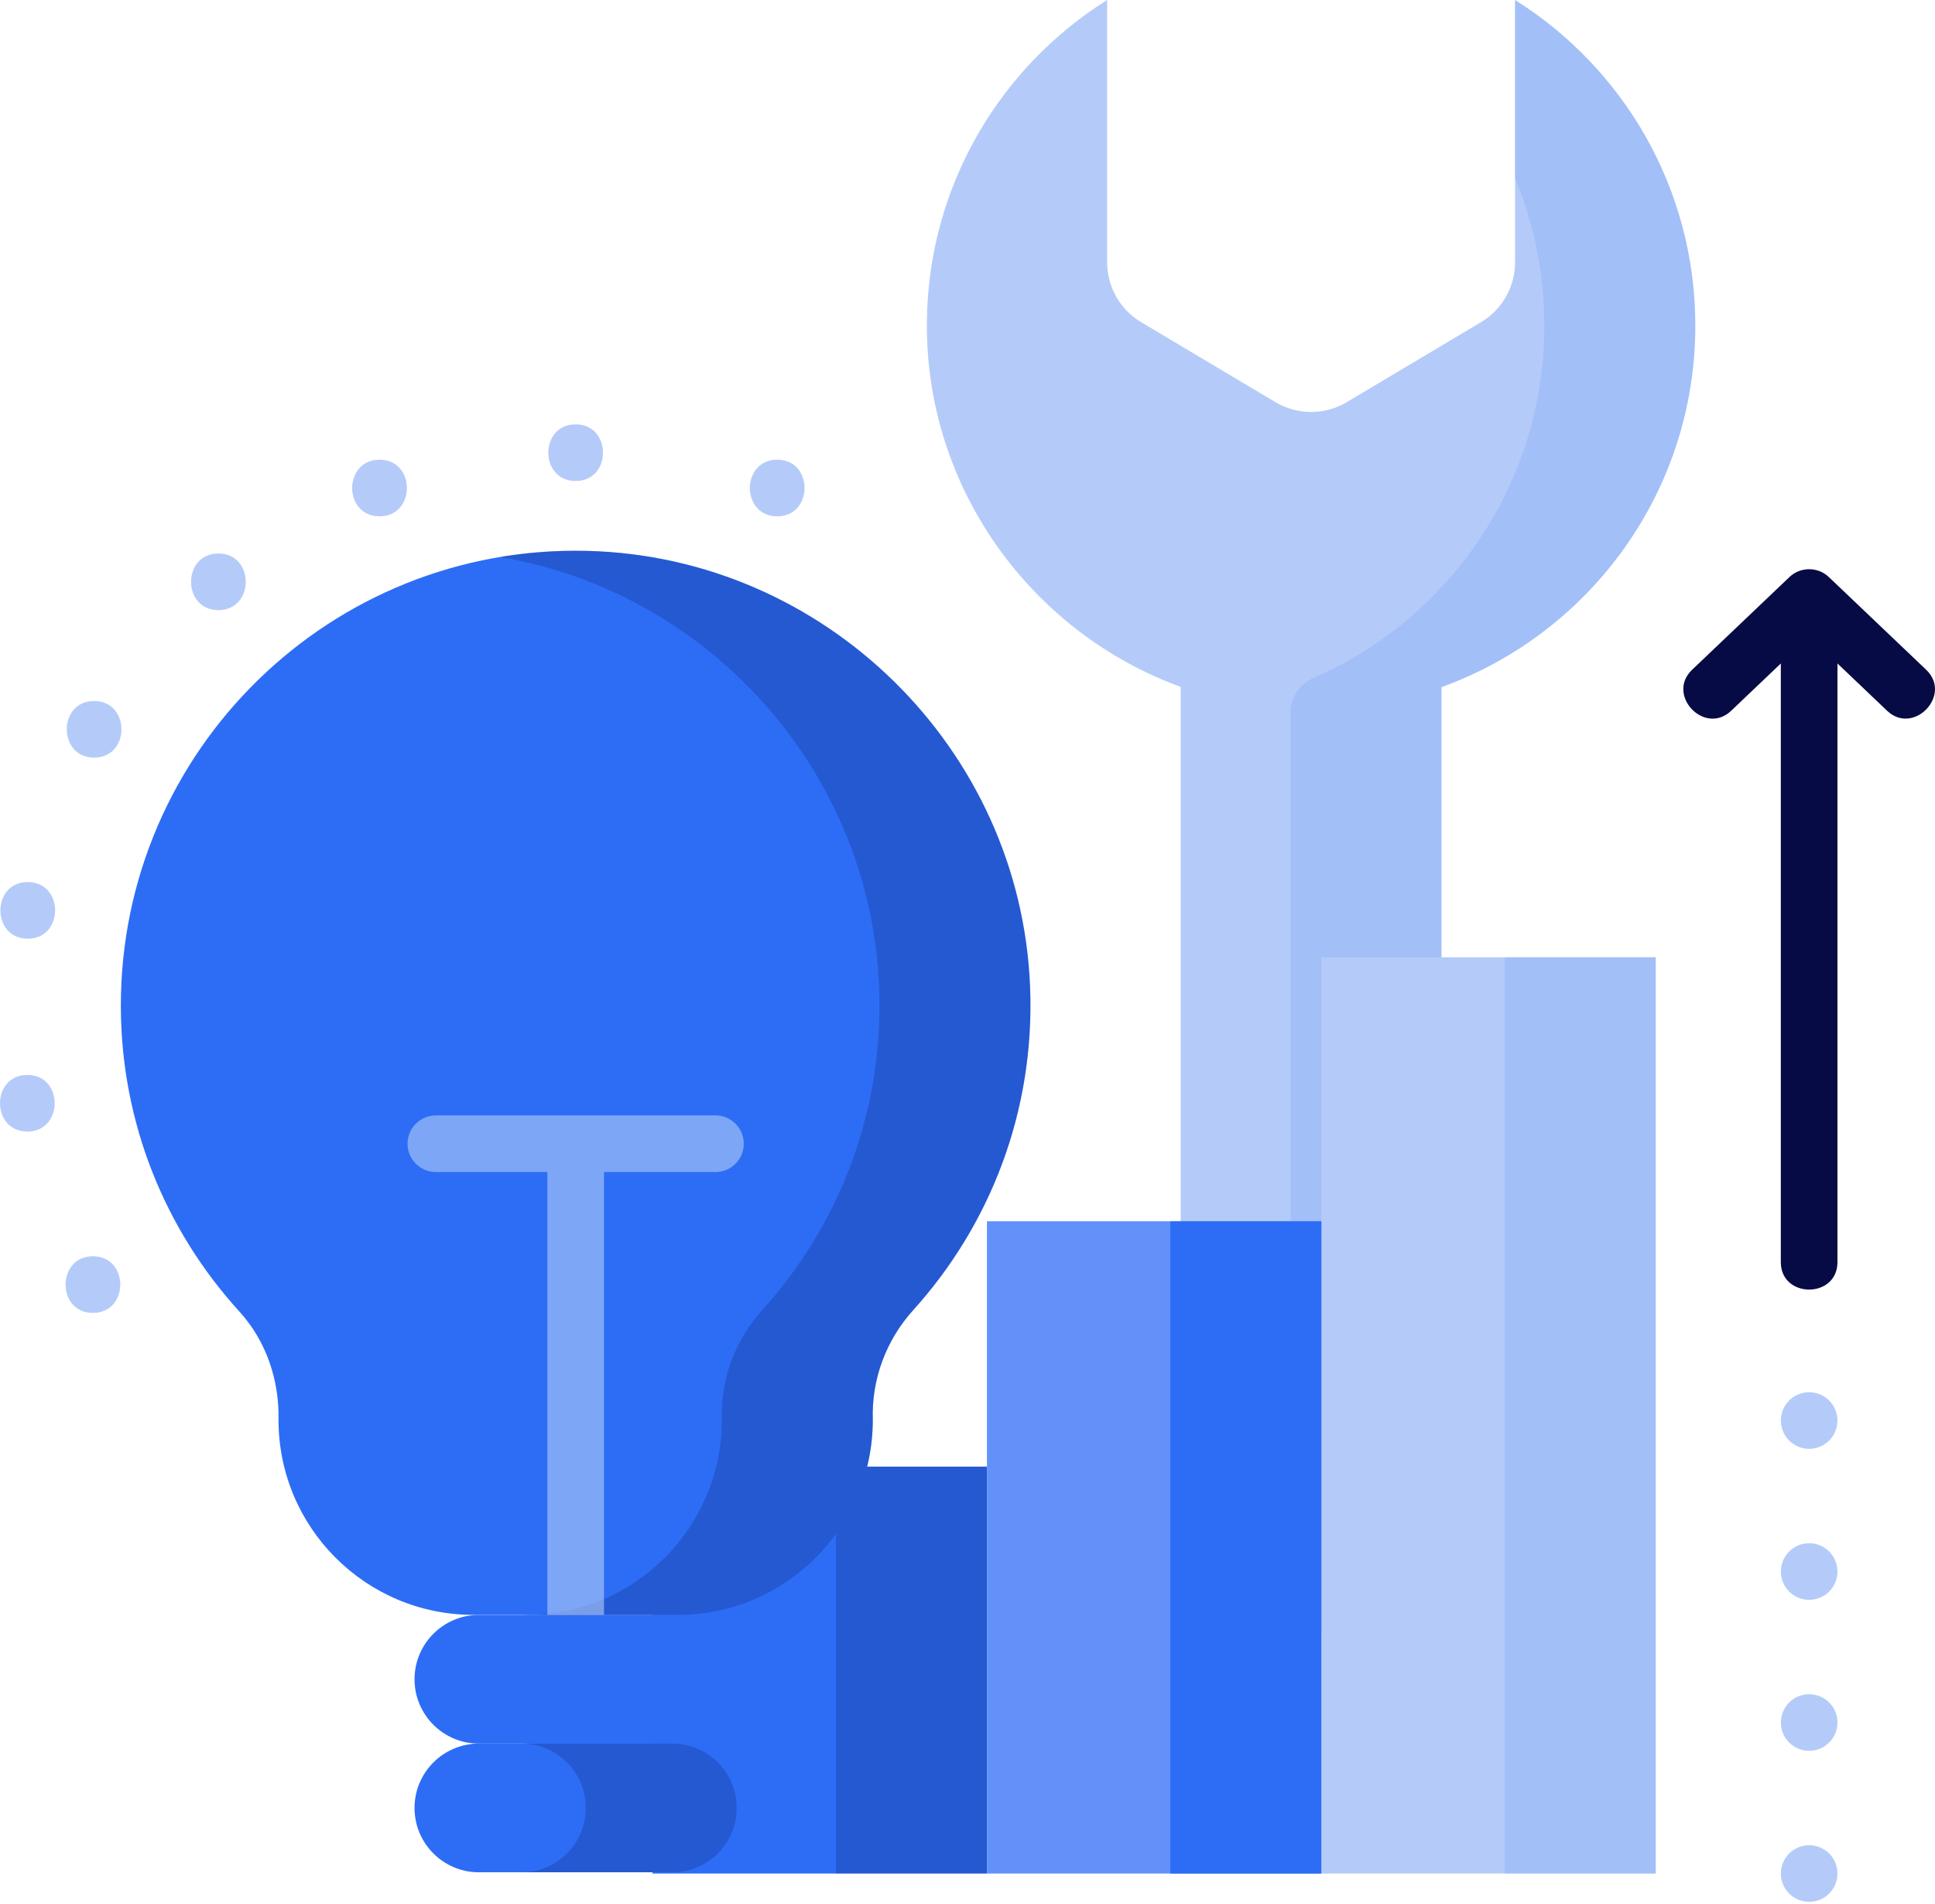
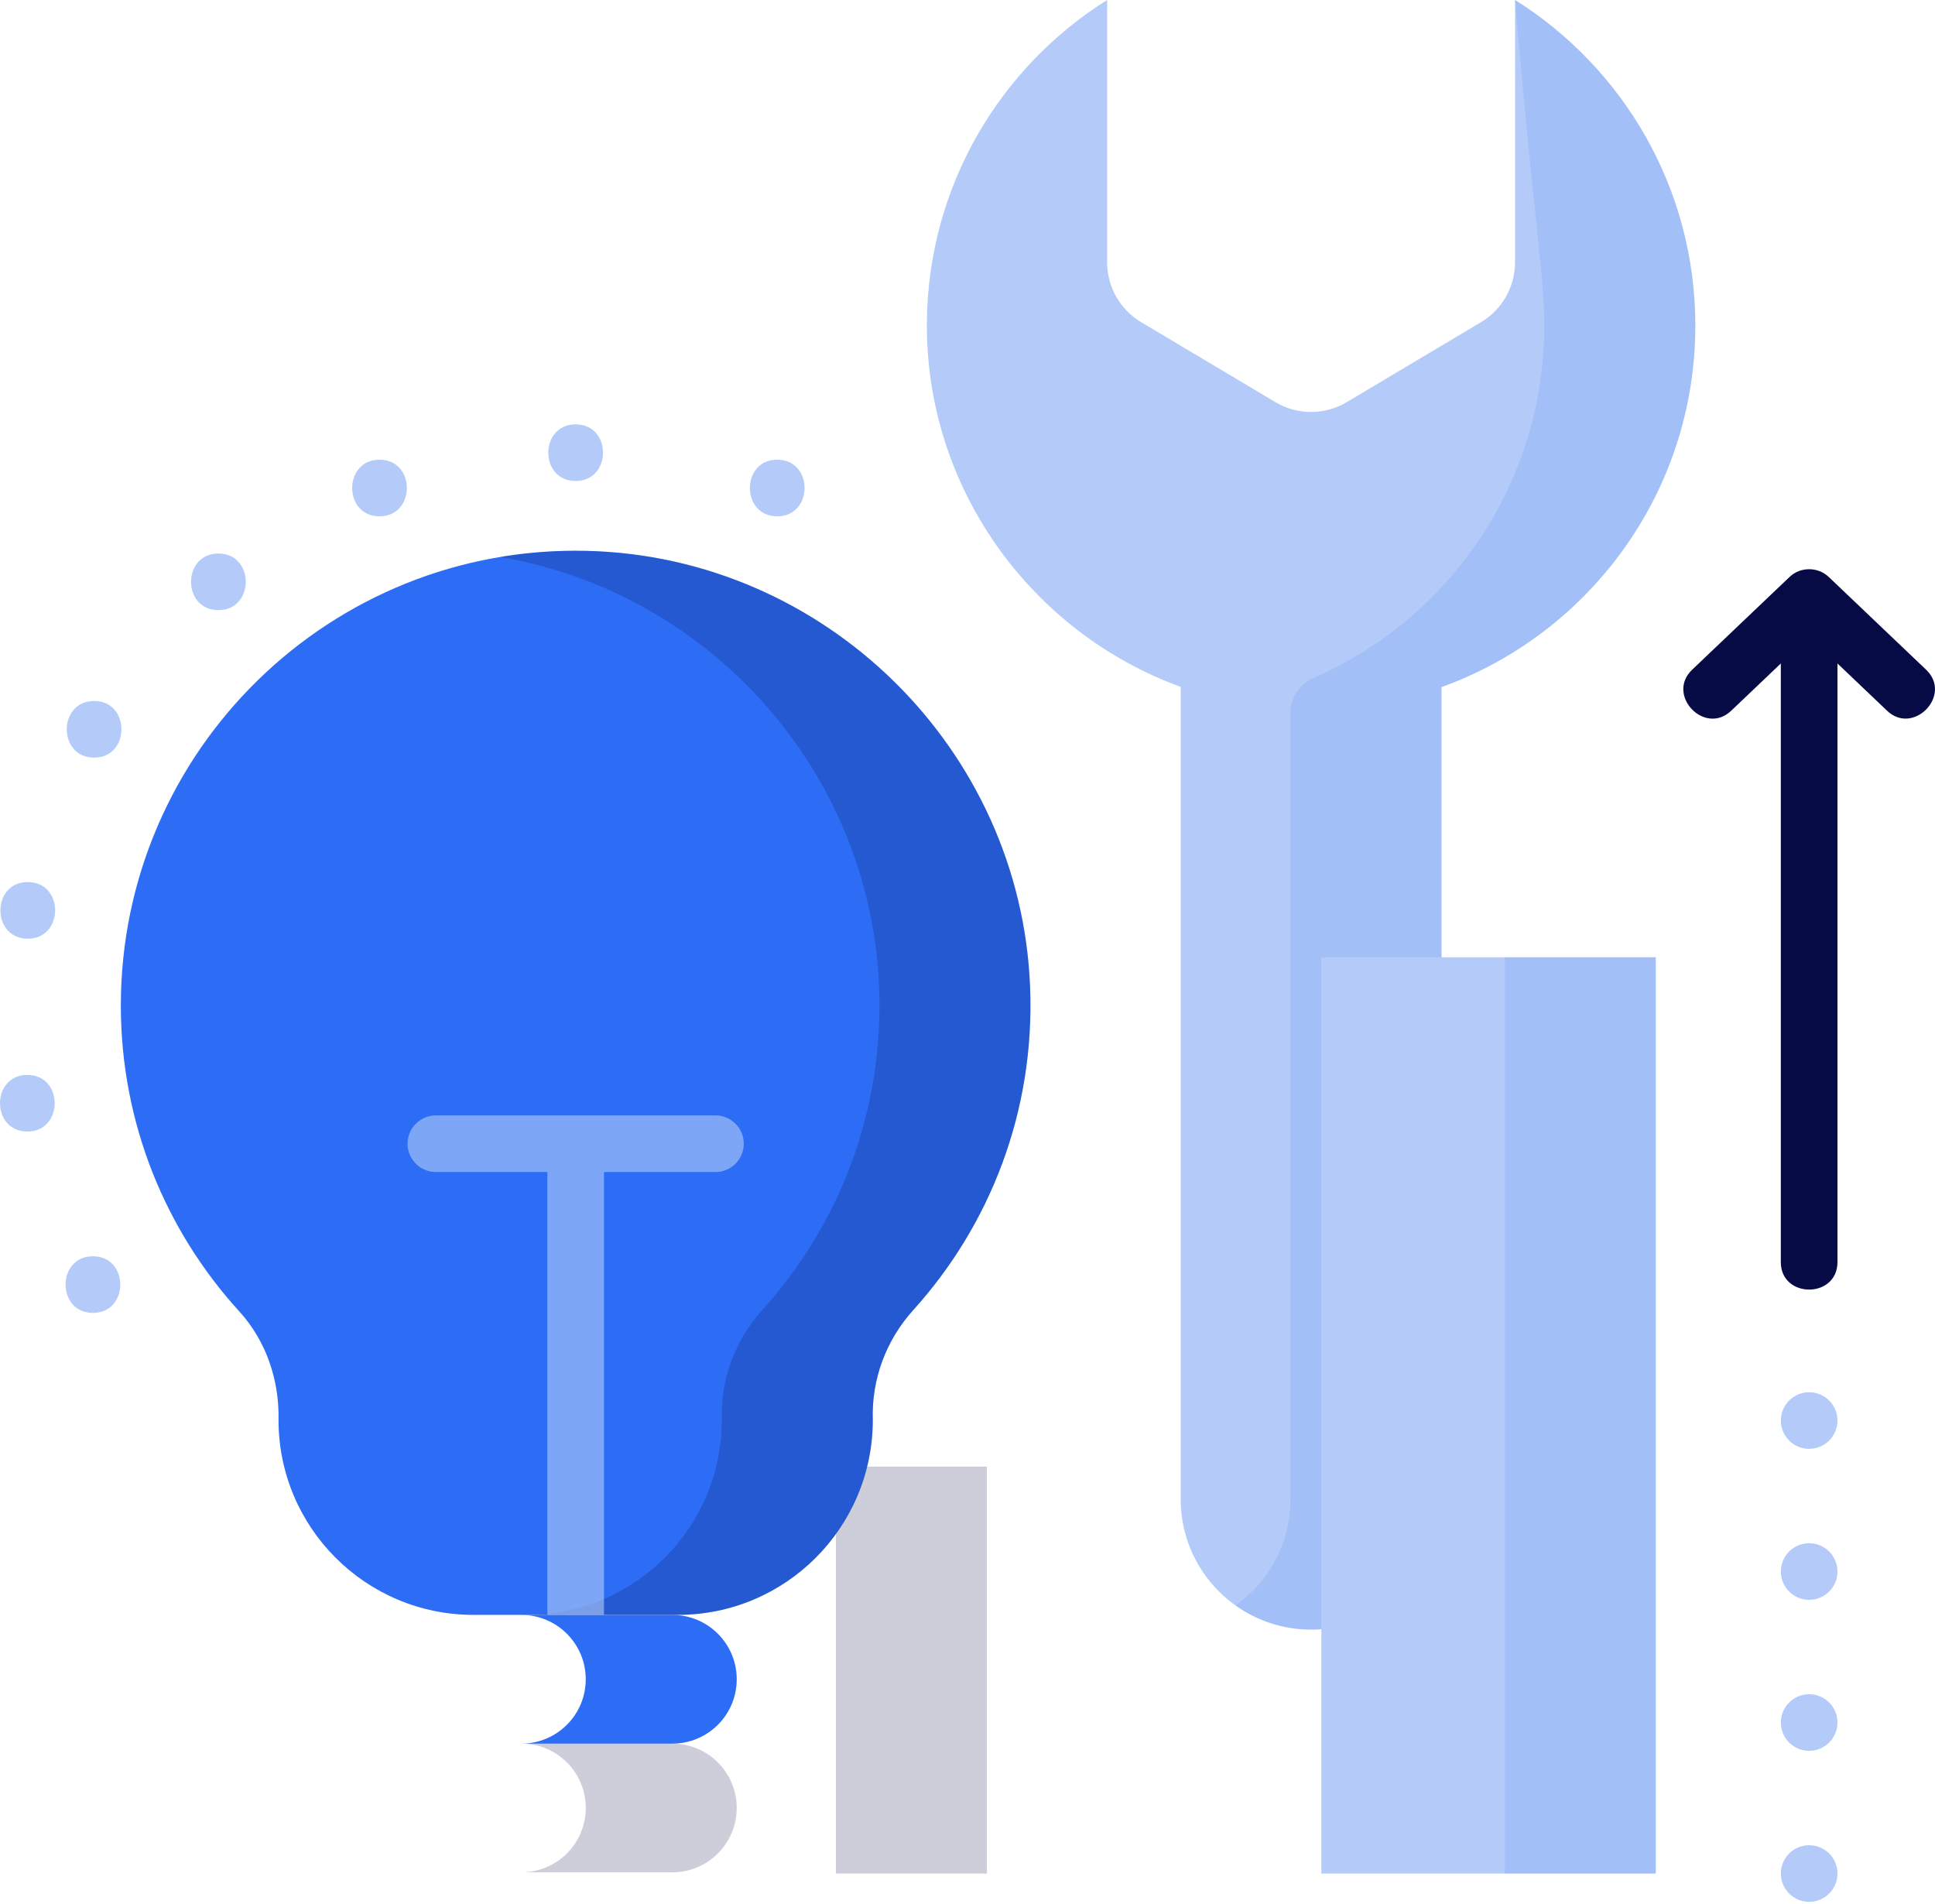
<svg xmlns="http://www.w3.org/2000/svg" width="124" height="122" viewBox="0 0 124 122" fill="none">
  <path d="M108.64 20.867C108.64 12.072 104.026 4.355 97.088 0V16.809C97.088 18.383 96.26 19.84 94.908 20.646L86.304 25.771C85.613 26.183 84.823 26.401 84.018 26.401C83.213 26.401 82.424 26.183 81.732 25.771L73.128 20.646C72.464 20.25 71.913 19.688 71.531 19.015C71.149 18.343 70.948 17.582 70.948 16.809V0C64.085 4.307 59.497 11.903 59.398 20.58C59.275 31.28 66.103 40.538 75.661 44.018V96.073C75.661 100.689 79.402 104.431 84.018 104.431C88.634 104.431 92.375 100.689 92.375 96.073V44.032C101.86 40.61 108.64 31.531 108.64 20.867Z" fill="#B4CBF9" />
-   <path opacity="0.2" d="M97.088 0V11.428C98.296 14.335 98.963 17.523 98.963 20.867C98.963 30.977 92.869 39.663 84.154 43.453C83.722 43.641 83.354 43.951 83.096 44.344C82.837 44.738 82.699 45.199 82.699 45.67V96.073C82.699 98.886 81.31 101.374 79.18 102.888C80.592 103.894 82.284 104.433 84.018 104.43C88.633 104.43 92.375 100.688 92.375 96.073V44.032C101.859 40.609 108.64 31.531 108.64 20.867C108.64 12.072 104.026 4.355 97.088 0Z" fill="#6292F9" />
-   <path d="M41.815 93.987H63.245V120.063H41.815V93.987Z" fill="#2D6DF6" />
+   <path opacity="0.2" d="M97.088 0C98.296 14.335 98.963 17.523 98.963 20.867C98.963 30.977 92.869 39.663 84.154 43.453C83.722 43.641 83.354 43.951 83.096 44.344C82.837 44.738 82.699 45.199 82.699 45.67V96.073C82.699 98.886 81.31 101.374 79.18 102.888C80.592 103.894 82.284 104.433 84.018 104.43C88.633 104.43 92.375 100.688 92.375 96.073V44.032C101.859 40.609 108.64 31.531 108.64 20.867C108.64 12.072 104.026 4.355 97.088 0Z" fill="#6292F9" />
  <path opacity="0.2" d="M53.568 93.987H63.245V120.063H53.568V93.987Z" fill="#060A45" />
  <path d="M84.676 61.346H106.106V120.063H84.676V61.346Z" fill="#B4CBF9" />
  <path opacity="0.2" d="M96.43 61.346H106.106V120.063H96.43V61.346Z" fill="#6292F9" />
-   <path d="M63.246 78.262H84.676V120.063H63.246V78.262Z" fill="#6292F9" />
-   <path d="M75 78.262H84.676V120.063H75V78.262Z" fill="#2D6DF6" />
-   <path d="M30.688 111.738H43.087C45.365 111.738 47.211 109.892 47.211 107.614C47.211 105.337 45.365 103.491 43.087 103.491H30.688C28.411 103.491 26.564 105.337 26.564 107.614C26.564 109.892 28.411 111.738 30.688 111.738Z" fill="#2D6DF6" />
  <path d="M43.088 103.491H33.412C35.69 103.491 37.536 105.337 37.536 107.615C37.536 109.892 35.69 111.738 33.412 111.738H43.089C45.366 111.738 47.212 109.892 47.212 107.615C47.212 105.337 45.366 103.491 43.088 103.491Z" fill="#2D6DF6" />
-   <path d="M30.688 119.984H43.087C45.365 119.984 47.211 118.138 47.211 115.861C47.211 113.583 45.365 111.737 43.087 111.737H30.688C28.411 111.737 26.564 113.583 26.564 115.861C26.564 118.138 28.411 119.984 30.688 119.984Z" fill="#2D6DF6" />
  <path d="M43.088 111.737H33.412C35.69 111.737 37.536 113.583 37.536 115.861C37.536 118.138 35.69 119.985 33.412 119.985H43.089C45.366 119.985 47.212 118.138 47.212 115.861C47.212 113.583 45.366 111.737 43.088 111.737Z" fill="#060A45" fill-opacity="0.2" />
  <path d="M7.744 64.438C7.744 48.101 21.186 34.904 37.613 35.302C52.881 35.672 65.399 47.979 66.011 63.239C66.332 71.22 63.436 78.52 58.52 83.96C56.78 85.885 55.844 88.4 55.932 90.995C55.932 97.895 50.339 103.488 43.439 103.488H30.341C23.441 103.488 17.848 97.895 17.848 90.995C17.905 88.459 17.062 85.938 15.341 84.049C10.623 78.873 7.744 71.993 7.744 64.438Z" fill="#2D6DF6" />
  <path opacity="0.2" d="M66.009 63.239C65.397 47.979 52.879 35.672 37.611 35.302C35.708 35.256 33.845 35.392 32.039 35.695C45.388 37.943 55.776 49.372 56.333 63.239C56.653 71.22 53.758 78.52 48.842 83.96C47.101 85.885 46.166 88.4 46.254 90.995C46.254 97.895 40.66 103.488 33.761 103.488H43.437C50.337 103.488 55.93 97.895 55.93 90.995C55.843 88.4 56.778 85.885 58.518 83.96C63.434 78.52 66.329 71.22 66.009 63.239Z" fill="#060A45" />
  <path opacity="0.6" d="M38.705 103.488V75.109H45.849C46.33 75.109 46.791 74.918 47.132 74.577C47.472 74.237 47.663 73.776 47.663 73.294C47.663 72.813 47.472 72.352 47.132 72.012C46.791 71.671 46.33 71.48 45.849 71.48H27.931C27.45 71.48 26.989 71.671 26.649 72.012C26.308 72.352 26.117 72.813 26.117 73.294C26.117 73.776 26.308 74.237 26.649 74.577C26.989 74.918 27.45 75.109 27.931 75.109H35.076V103.488H38.705Z" fill="#B4CBF9" />
  <path d="M36.889 30.824C39.224 30.824 39.228 27.195 36.889 27.195C34.554 27.195 34.55 30.824 36.889 30.824ZM5.955 84.136C8.29 84.136 8.293 80.507 5.955 80.507C3.62 80.507 3.616 84.136 5.955 84.136ZM1.752 72.514C4.087 72.514 4.091 68.885 1.752 68.885C-0.582 68.885 -0.586 72.514 1.752 72.514ZM1.779 60.155C4.114 60.155 4.118 56.526 1.779 56.526C-0.556 56.526 -0.559 60.155 1.779 60.155ZM6.031 48.551C8.366 48.551 8.37 44.922 6.031 44.922C3.697 44.922 3.693 48.551 6.031 48.551ZM13.996 39.1C16.331 39.1 16.335 35.471 13.996 35.471C11.661 35.472 11.657 39.1 13.996 39.1ZM24.321 33.088C26.656 33.088 26.66 29.459 24.321 29.459C21.986 29.46 21.982 33.088 24.321 33.088ZM49.807 33.088C52.142 33.088 52.146 29.459 49.807 29.459C47.472 29.46 47.468 33.088 49.807 33.088ZM114.122 120.063C114.122 119.824 114.168 119.588 114.259 119.368C114.351 119.148 114.484 118.948 114.653 118.78C114.821 118.611 115.021 118.477 115.241 118.386C115.462 118.295 115.698 118.248 115.936 118.248C116.417 118.249 116.878 118.44 117.219 118.78C117.559 119.12 117.75 119.582 117.75 120.063C117.75 120.544 117.559 121.005 117.219 121.345C116.878 121.686 116.417 121.877 115.936 121.877C115.698 121.877 115.462 121.83 115.241 121.739C115.021 121.648 114.821 121.514 114.653 121.346C114.484 121.177 114.351 120.977 114.26 120.757C114.168 120.537 114.122 120.301 114.122 120.063ZM114.122 110.386C114.122 110.148 114.168 109.912 114.259 109.692C114.351 109.472 114.484 109.272 114.653 109.103C114.821 108.935 115.021 108.801 115.241 108.71C115.462 108.619 115.698 108.572 115.936 108.572C116.417 108.572 116.878 108.763 117.219 109.104C117.559 109.444 117.75 109.905 117.75 110.386C117.75 110.867 117.559 111.329 117.219 111.669C116.878 112.009 116.417 112.2 115.936 112.201C115.698 112.201 115.462 112.154 115.241 112.063C115.021 111.972 114.821 111.838 114.653 111.669C114.484 111.501 114.351 111.301 114.259 111.081C114.168 110.861 114.122 110.625 114.122 110.386ZM114.122 100.71C114.122 100.472 114.168 100.236 114.259 100.016C114.351 99.795 114.484 99.595 114.653 99.427C114.821 99.258 115.021 99.125 115.241 99.034C115.462 98.942 115.698 98.896 115.936 98.896C116.417 98.896 116.878 99.087 117.219 99.427C117.559 99.767 117.75 100.229 117.75 100.71C117.75 101.191 117.559 101.652 117.219 101.993C116.878 102.333 116.417 102.524 115.936 102.524C115.698 102.524 115.462 102.478 115.241 102.386C115.021 102.295 114.821 102.162 114.653 101.993C114.484 101.825 114.351 101.625 114.259 101.404C114.168 101.184 114.122 100.948 114.122 100.71ZM114.122 91.034C114.122 90.796 114.168 90.56 114.259 90.339C114.351 90.119 114.484 89.919 114.653 89.751C114.821 89.582 115.021 89.449 115.241 89.358C115.462 89.266 115.698 89.219 115.936 89.22C116.417 89.22 116.878 89.411 117.219 89.751C117.559 90.091 117.75 90.553 117.75 91.034C117.75 91.515 117.559 91.976 117.219 92.317C116.878 92.657 116.417 92.848 115.936 92.848C115.698 92.848 115.462 92.801 115.241 92.71C115.021 92.619 114.821 92.486 114.653 92.317C114.484 92.148 114.351 91.948 114.259 91.728C114.168 91.508 114.122 91.272 114.122 91.034Z" fill="#B4CBF9" />
  <path d="M123.432 42.919L117.19 36.974C116.498 36.312 115.371 36.312 114.679 36.974L108.437 42.919C106.739 44.537 109.242 47.165 110.94 45.547L114.12 42.518V80.882C114.12 83.228 117.749 83.228 117.749 80.882V42.518L120.929 45.547C122.619 47.156 125.136 44.543 123.432 42.919Z" fill="#060A45" />
</svg>